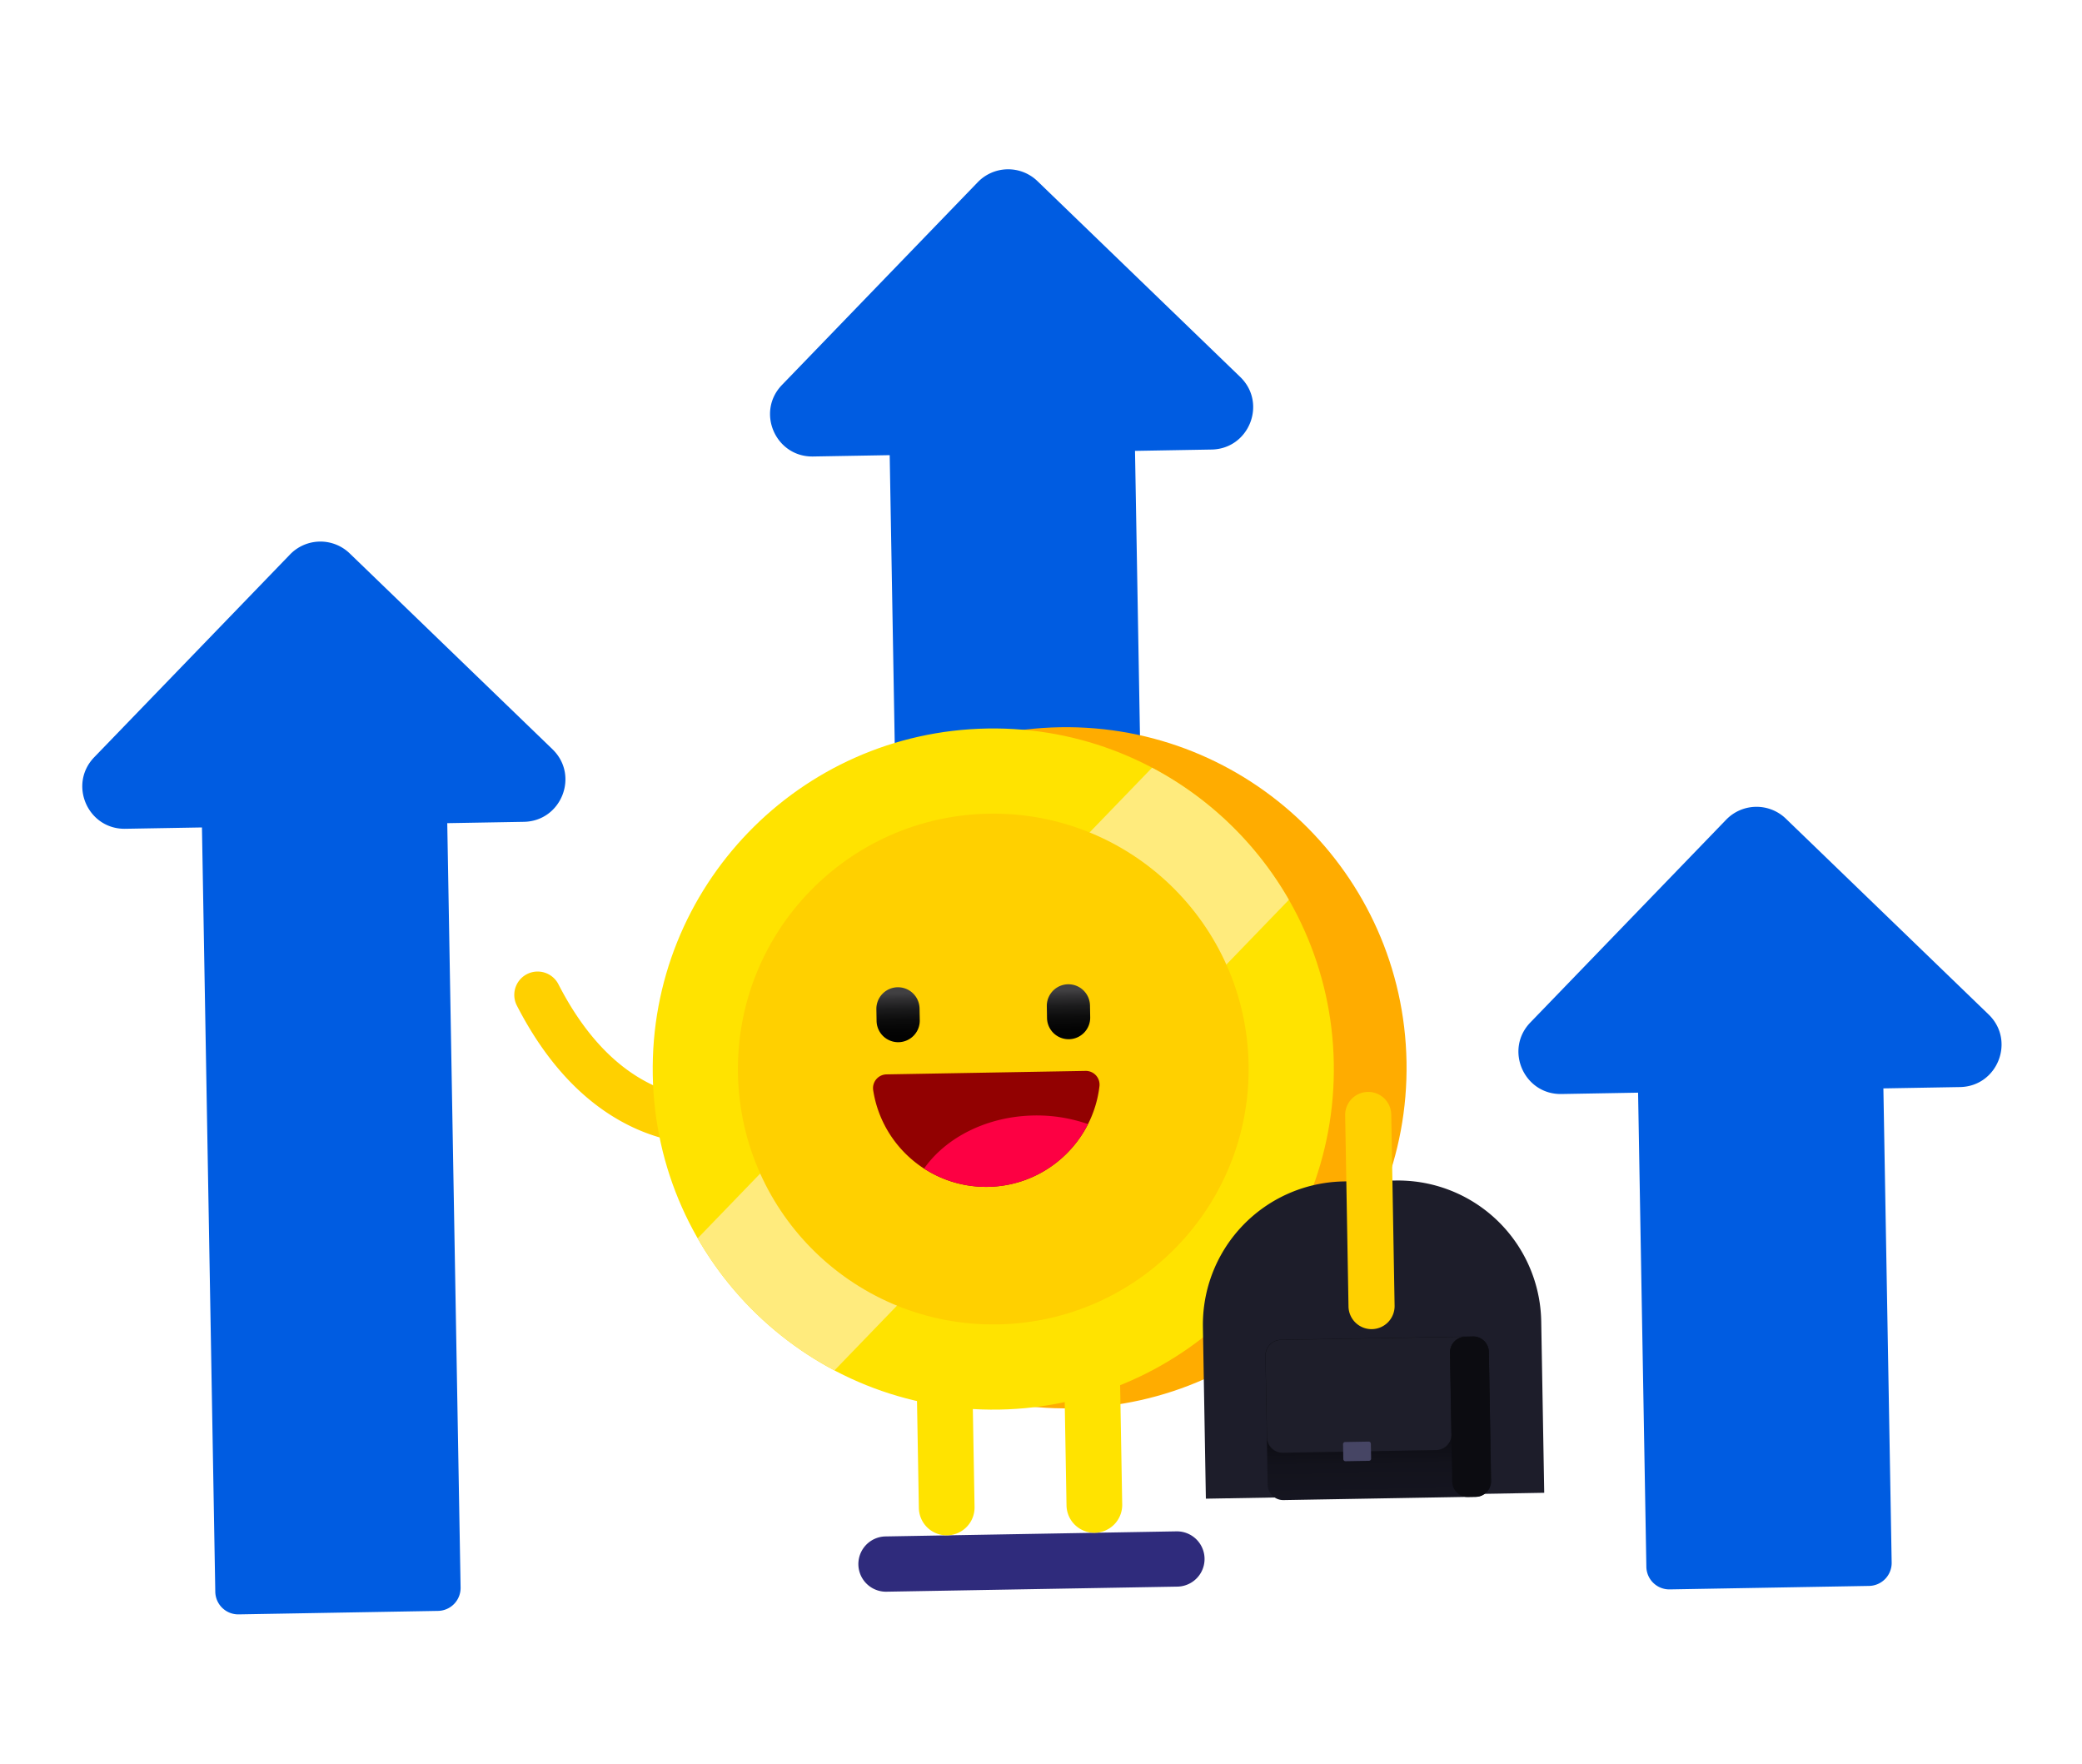
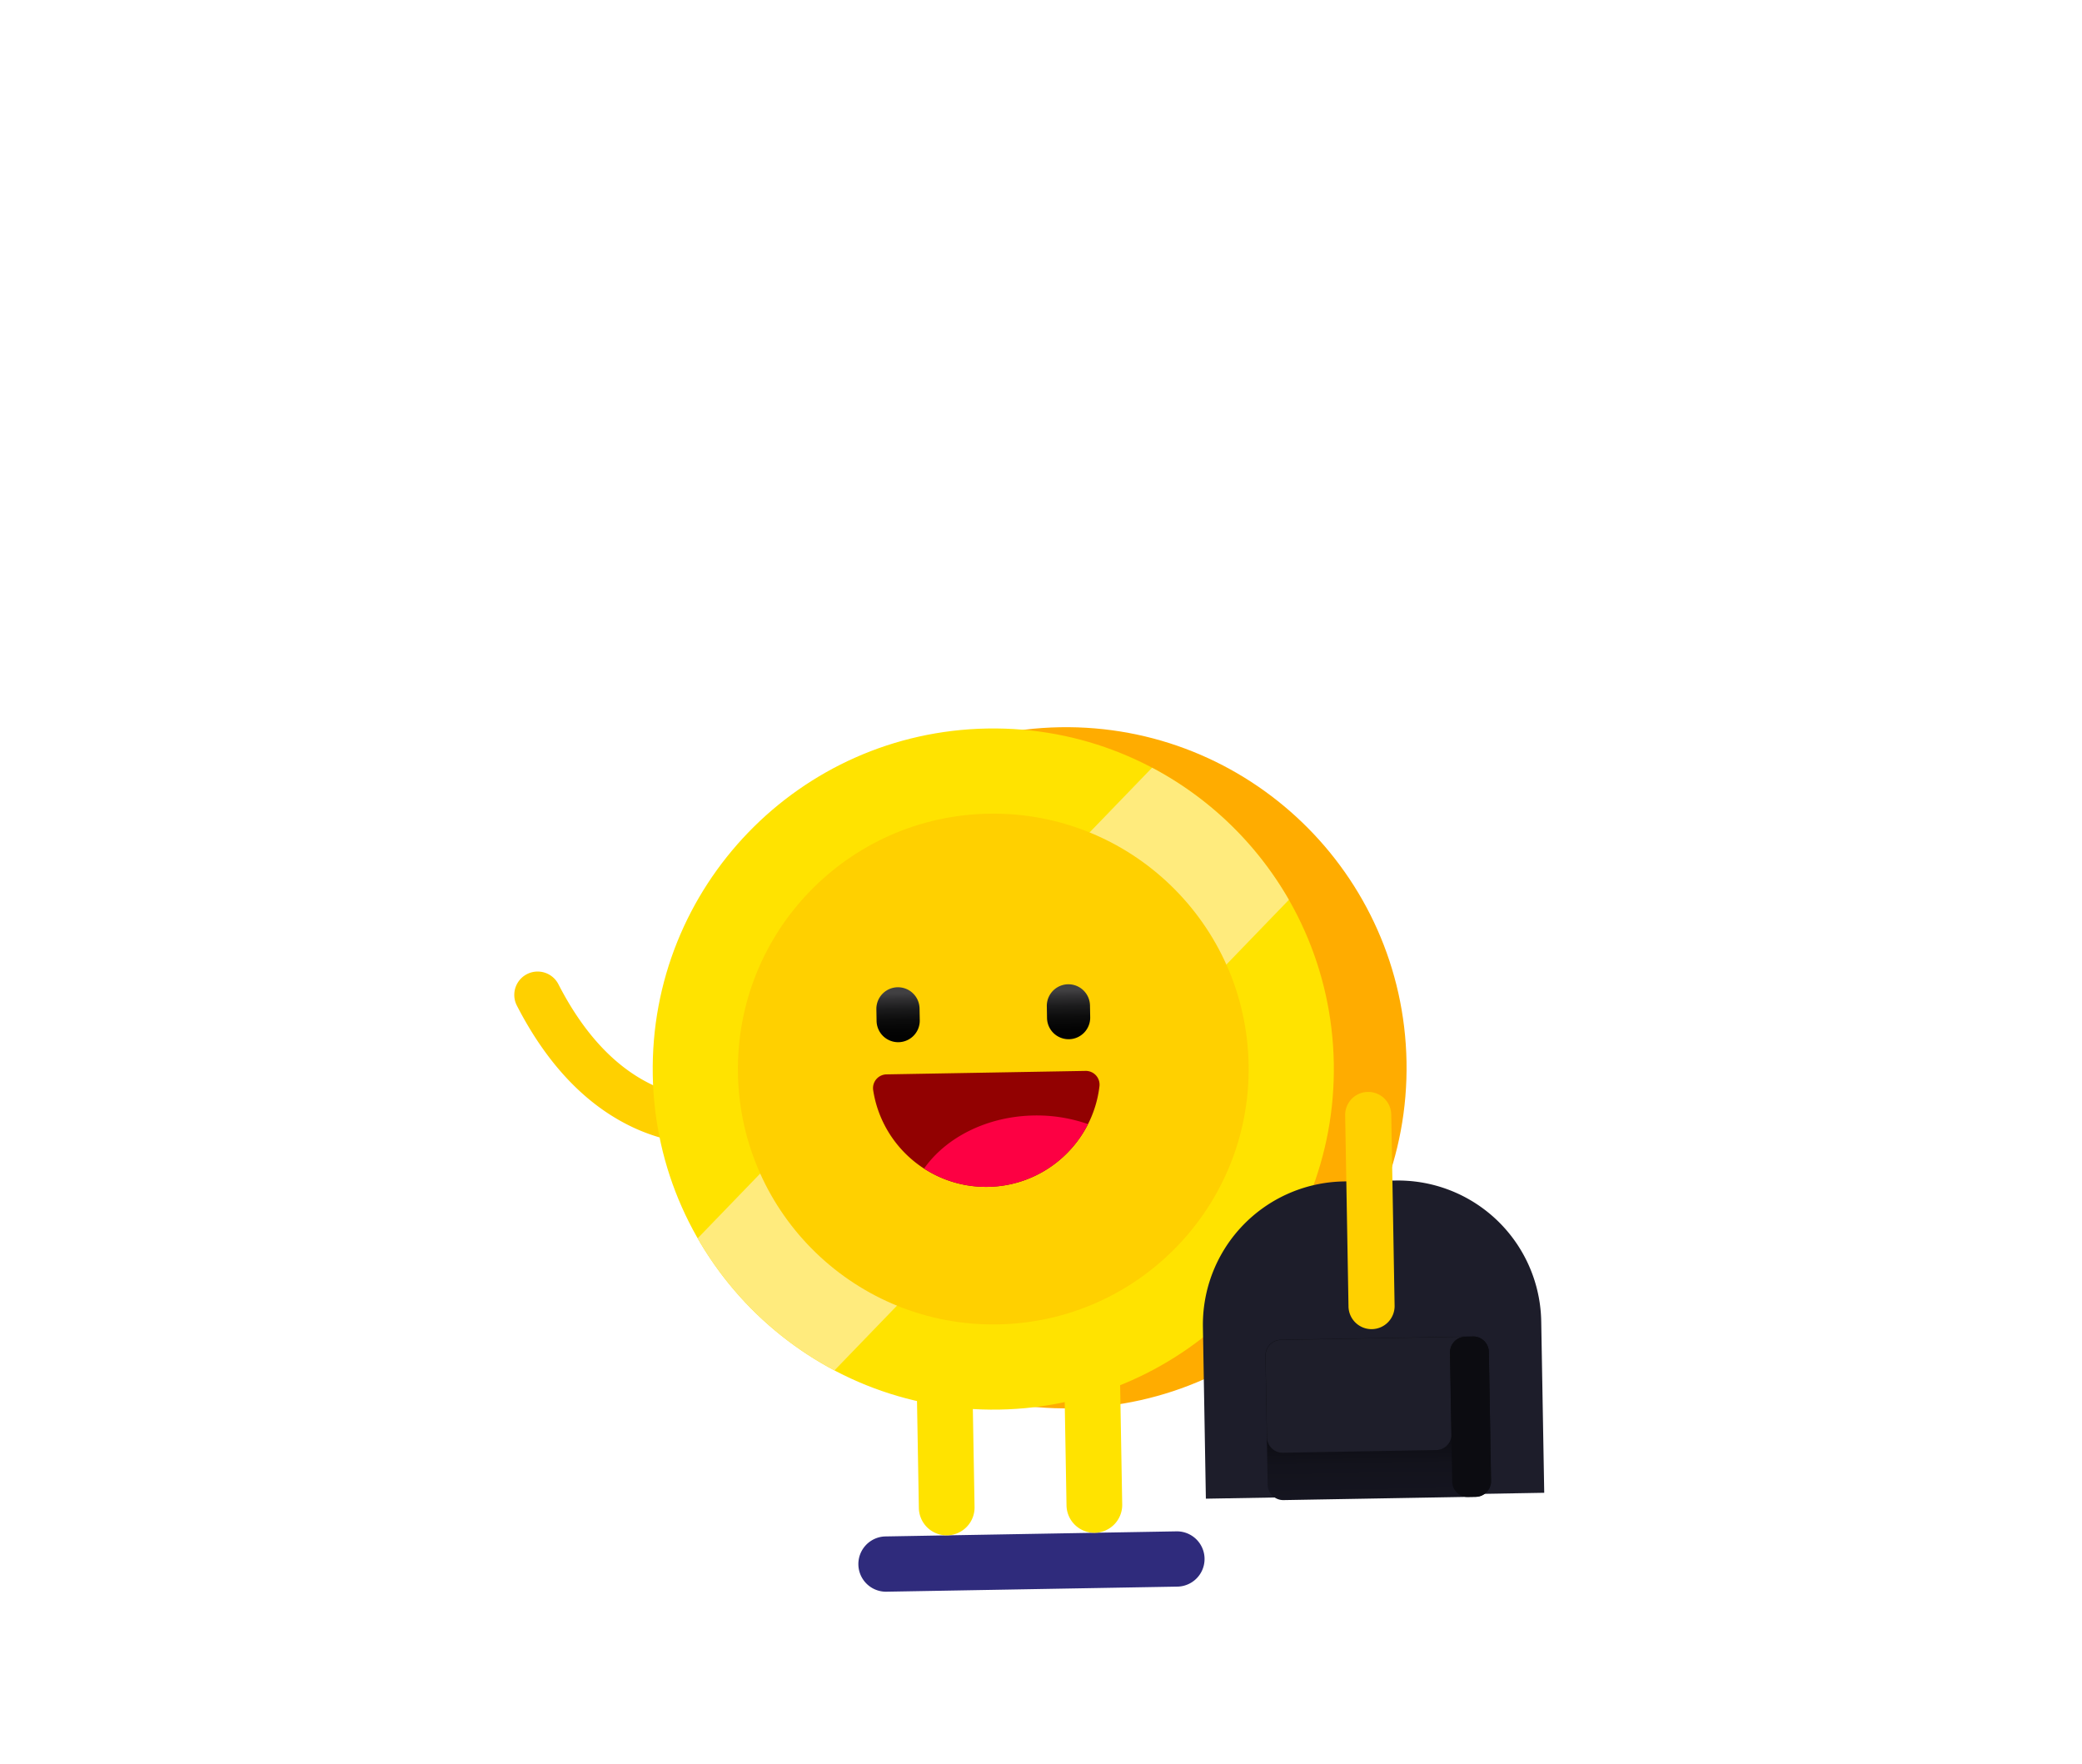
<svg xmlns="http://www.w3.org/2000/svg" width="203" height="172" viewBox="0 0 203 172" fill="none">
-   <path d="M120.923 36.75l-19.767-19.09a4.117 4.117 0 00-5.821.102L76.245 37.53c-2.548 2.638-.634 7.04 3.033 6.976l7.47-.13 1.128 64.64a2.242 2.242 0 002.28 2.203l19.436-.339a2.242 2.242 0 002.202-2.281l-1.128-64.641 7.469-.13c3.667-.065 5.426-4.53 2.788-7.078zm72.97 62.155l-19.768-19.09a4.117 4.117 0 00-5.821.102l-19.09 19.768c-2.548 2.638-.634 7.04 3.033 6.976l7.47-.131.807 46.227a2.24 2.24 0 002.28 2.202l19.435-.339a2.243 2.243 0 002.203-2.281l-.807-46.226 7.469-.13c3.668-.064 5.426-4.53 2.789-7.078zM53.866 73.046l-19.767-19.09a4.116 4.116 0 00-5.821.102L9.188 73.826c-2.548 2.638-.634 7.04 3.033 6.976l7.47-.13 1.3 74.52a2.243 2.243 0 002.28 2.203l19.436-.34a2.24 2.24 0 002.202-2.28l-1.3-74.521 7.47-.13c3.666-.065 5.425-4.53 2.787-7.078z" fill="#005CE1" />
  <path d="M114.8 154.688l-28.421.496a2.695 2.695 0 01-.094-5.388l28.421-.496a2.694 2.694 0 11.094 5.388z" fill="#2F2B7C" />
  <path d="M69.008 111.587a2.29 2.29 0 01-.33-.018l-.122-.005c-.974-.036-3.94-.145-7.46-1.957-4.304-2.215-7.911-6.12-10.72-11.607a2.277 2.277 0 014.053-2.075c2.366 4.622 5.31 7.863 8.751 9.634 2.618 1.347 4.743 1.426 5.544 1.455.27.01.481.018.73.073a2.277 2.277 0 01-.446 4.5z" fill="#FFD000" />
  <path d="M104.517 137.304c18.337-.32 32.942-15.444 32.622-33.78-.32-18.337-15.444-32.942-33.781-32.622-18.336.32-32.941 15.445-32.621 33.781.32 18.336 15.444 32.941 33.78 32.621z" fill="#FFAC00" />
  <path d="M97.426 137.428c18.337-.32 32.942-15.444 32.622-33.78-.32-18.337-15.444-32.942-33.78-32.622-18.337.32-32.942 15.444-32.622 33.781.32 18.336 15.444 32.941 33.78 32.621z" fill="#FFE300" />
  <path d="M137.43 132.855l-7.168.125-.066-3.813a1.056 1.056 0 011.037-1.074l5.056-.088a1.055 1.055 0 011.074 1.037l.067 3.813z" stroke="#1D1D2A" stroke-width="25.823" stroke-miterlimit="10" />
  <path d="M143.886 145.925l-18.734.327a1.525 1.525 0 01-1.551-1.498l-.219-12.58a1.523 1.523 0 011.497-1.551l18.735-.327a1.524 1.524 0 011.551 1.497l.219 12.581a1.524 1.524 0 01-1.498 1.551z" fill="url(#paint0_linear_6090_3544)" />
  <path d="M141.389 131.875a1.525 1.525 0 011.498-1.551l-17.992.314a1.526 1.526 0 00-1.498 1.552l.139 7.946a1.525 1.525 0 001.551 1.498l14.943-.261a1.524 1.524 0 001.497-1.551l-.138-7.947z" fill="#1E1E2A" />
  <path d="M143.887 145.941l-.743.013a1.525 1.525 0 01-1.551-1.498l-.22-12.58a1.525 1.525 0 011.498-1.551l.743-.013a1.524 1.524 0 011.551 1.498l.22 12.58a1.525 1.525 0 01-1.498 1.551z" fill="#0C0C11" />
-   <path d="M133.479 142.423l-2.287.04a.212.212 0 01-.216-.208l-.025-1.451a.211.211 0 01.208-.215l2.287-.04a.212.212 0 01.216.208l.025 1.45a.213.213 0 01-.208.216z" fill="#464564" />
  <path d="M133.769 129.585a2.248 2.248 0 01-2.287-2.208l-.325-18.634a2.247 2.247 0 114.494-.078l.326 18.633a2.248 2.248 0 01-2.208 2.287z" fill="#FFD000" />
  <path d="M106.75 149.438a2.715 2.715 0 01-2.762-2.668l-.237-13.575a2.715 2.715 0 115.43-.095l.237 13.575a2.716 2.716 0 01-2.668 2.763zm-14.396.251a2.715 2.715 0 01-2.763-2.667l-.236-13.576a2.715 2.715 0 015.43-.095l.236 13.576a2.715 2.715 0 01-2.667 2.762z" fill="#FFE300" />
  <path d="M68.026 120.727a33.35 33.35 0 0013.338 12.88l44.305-45.879a33.354 33.354 0 00-13.338-12.88l-44.305 45.879z" fill="#FFEB7D" />
  <path d="M97.282 129.123c13.749-.24 24.701-11.581 24.461-25.33-.24-13.75-11.581-24.702-25.33-24.462-13.75.24-24.701 11.581-24.461 25.331.24 13.749 11.58 24.701 25.33 24.461z" fill="#FFD000" />
  <path d="M105.847 104.408a1.34 1.34 0 011.354 1.488c-.642 5.448-5.228 9.719-10.865 9.817-5.637.098-10.37-4.01-11.2-9.432a1.34 1.34 0 011.3-1.534l19.411-.339z" fill="#920101" />
  <path d="M96.335 115.712c4.275-.074 7.94-2.55 9.745-6.117a15.105 15.105 0 00-5.261-.841c-4.61.081-8.594 2.155-10.716 5.169a11.07 11.07 0 006.233 1.789z" fill="#FD0043" />
  <path d="M87.611 101.609a2.106 2.106 0 01-2.142-2.069l-.02-1.145a2.105 2.105 0 014.21-.073l.02 1.145a2.105 2.105 0 01-2.068 2.142z" fill="url(#paint1_linear_6090_3544)" />
  <path d="M104.228 101.319a2.105 2.105 0 01-2.141-2.069l-.02-1.145a2.105 2.105 0 114.21-.074l.02 1.146a2.106 2.106 0 01-2.069 2.142z" fill="url(#paint2_linear_6090_3544)" />
  <defs>
    <linearGradient id="paint0_linear_6090_3544" x1="134.409" y1="139.809" x2="134.517" y2="145.957" gradientUnits="userSpaceOnUse">
      <stop stop-color="#0C0C11" />
      <stop offset=".018" stop-color="#0C0C12" />
      <stop offset=".482" stop-color="#13131C" />
      <stop offset="1" stop-color="#151520" />
    </linearGradient>
    <linearGradient id="paint1_linear_6090_3544" x1="87.528" y1="96.848" x2="87.624" y2="102.361" gradientUnits="userSpaceOnUse">
      <stop stop-color="#414042" />
      <stop offset=".1" stop-color="#313032" />
      <stop offset=".277" stop-color="#1B1B1C" />
      <stop offset=".47" stop-color="#0C0C0C" />
      <stop offset=".691" stop-color="#030303" />
      <stop offset="1" />
    </linearGradient>
    <linearGradient id="paint2_linear_6090_3544" x1="104.145" y1="96.558" x2="104.241" y2="102.071" gradientUnits="userSpaceOnUse">
      <stop stop-color="#414042" />
      <stop offset=".1" stop-color="#313032" />
      <stop offset=".277" stop-color="#1B1B1C" />
      <stop offset=".47" stop-color="#0C0C0C" />
      <stop offset=".691" stop-color="#030303" />
      <stop offset="1" />
    </linearGradient>
  </defs>
</svg>